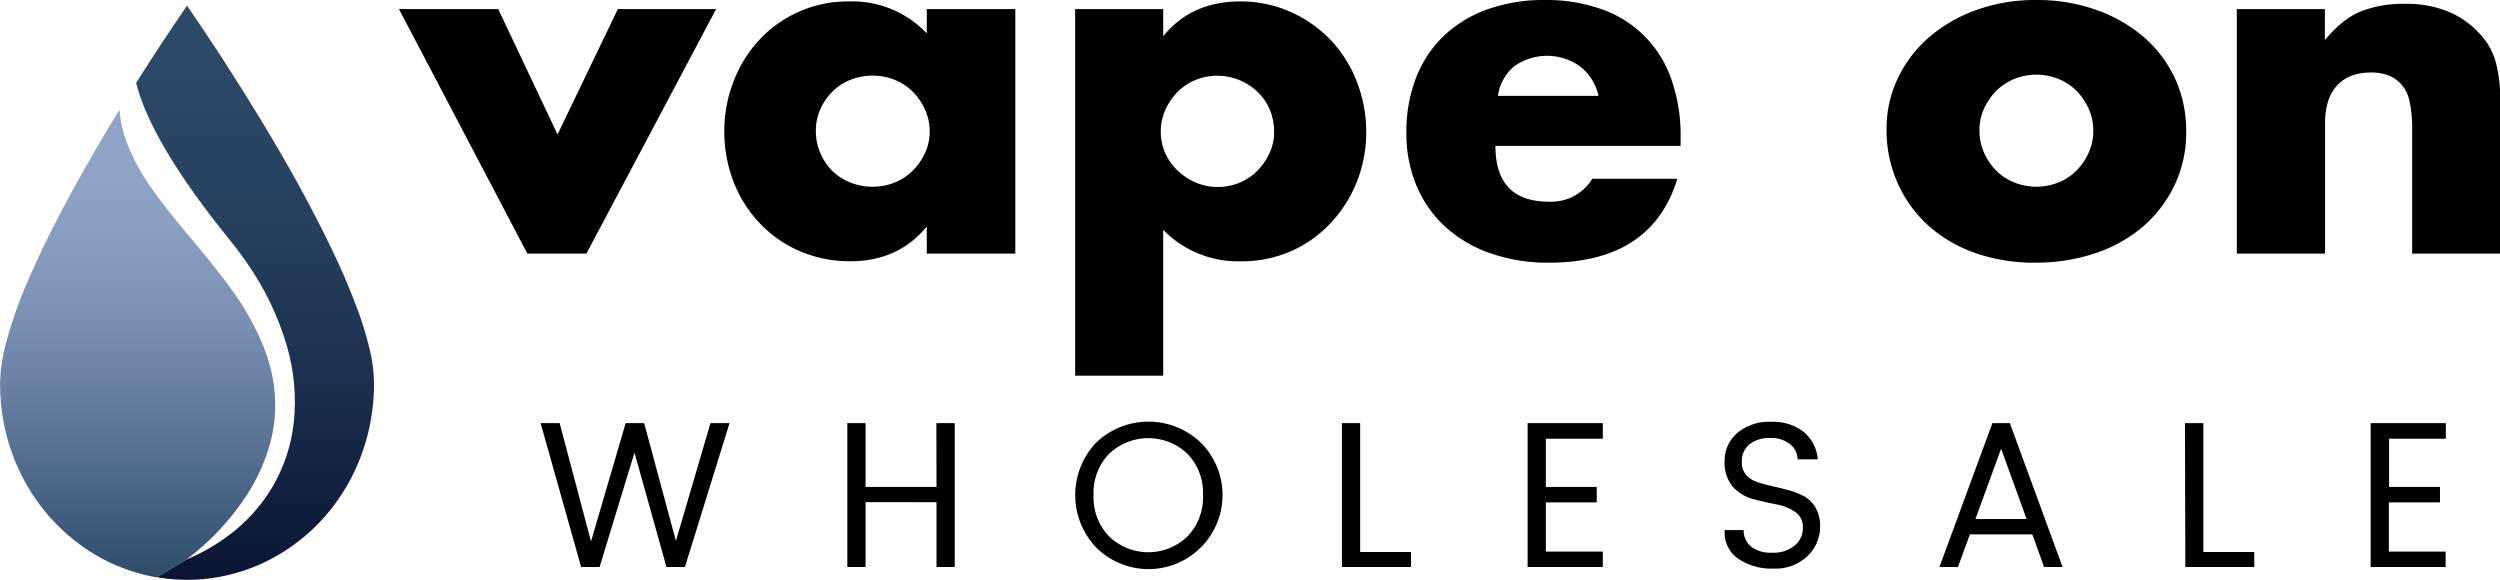
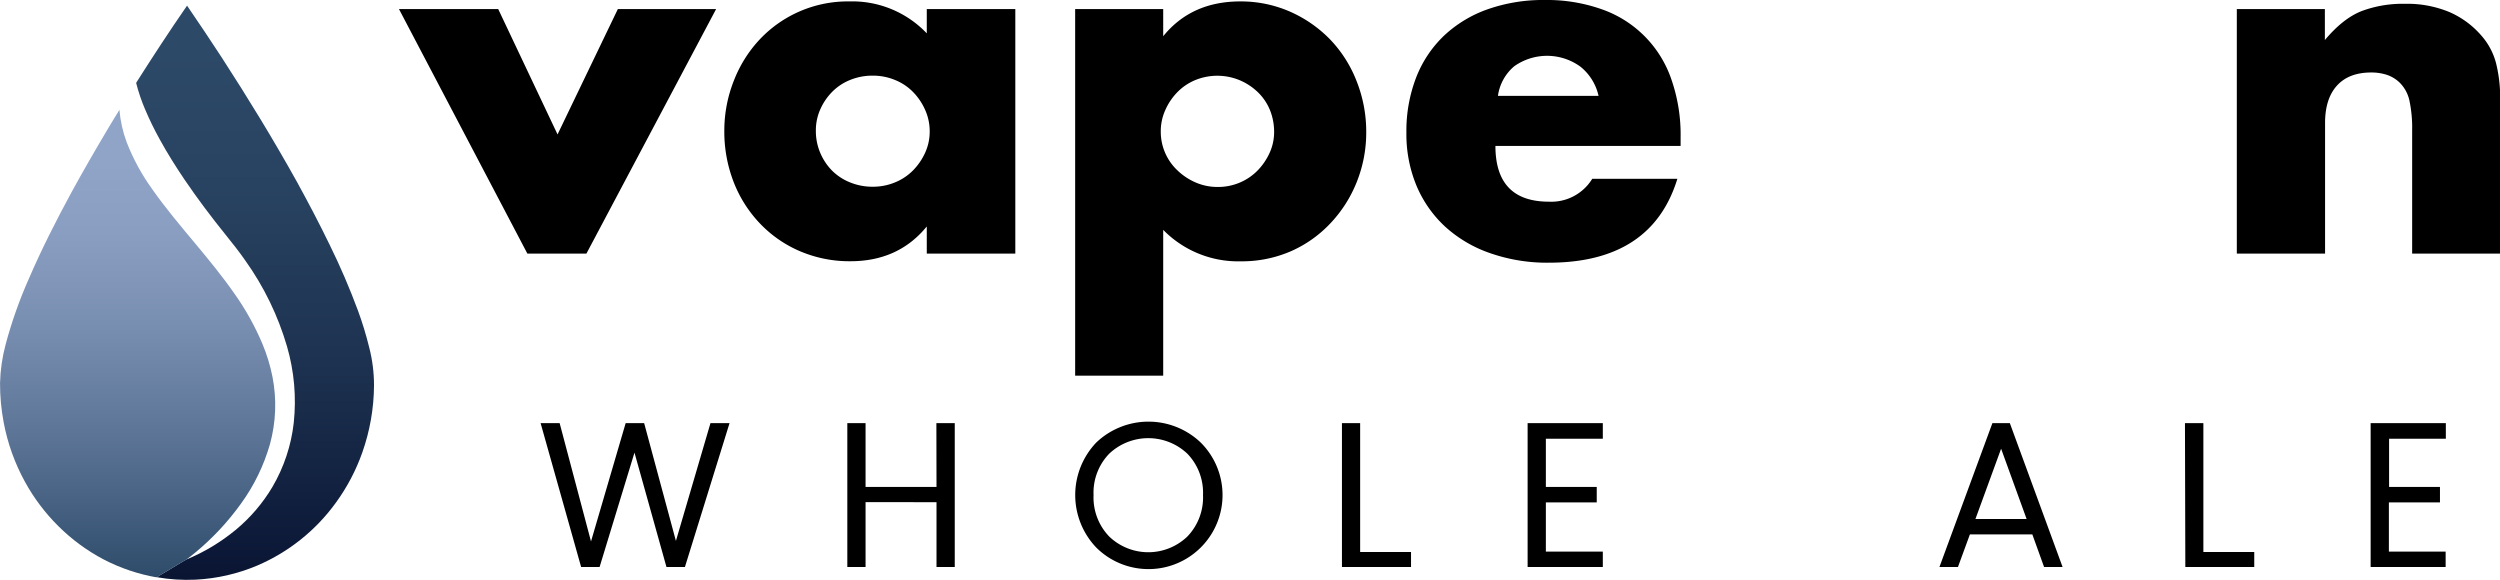
<svg xmlns="http://www.w3.org/2000/svg" viewBox="0 0 616.68 143.14">
  <defs>
    <clipPath id="a" transform="translate(0.01)">
      <path d="M33.73,20.18c-.08.13-.19.27-.12.42A44.12,44.12,0,0,0,35.79,27a77.25,77.25,0,0,0,3.63,7.43c1.87,3.41,3.94,6.7,6.12,9.92C48.7,49,52.09,53.5,55.62,57.88,57.33,60,59,62.09,60.53,64.31A70.53,70.53,0,0,1,70.79,85.46a49,49,0,0,1,1.66,18.84,40.14,40.14,0,0,1-5.26,15.81,40.77,40.77,0,0,1-9.09,10.62A47.77,47.77,0,0,1,46,138c-.47.23-.91.51-1.35.78l-5,3a6.2,6.2,0,0,0-.93.61,43.37,43.37,0,0,0,9.45.6,44.77,44.77,0,0,0,15.33-3.51A46.47,46.47,0,0,0,82.84,124a48.31,48.31,0,0,0,6.53-12.41,50.69,50.69,0,0,0,2.88-16.5,37.33,37.33,0,0,0-1.19-9.4,84.53,84.53,0,0,0-2.78-9.1,171.42,171.42,0,0,0-7-16.26c-2.52-5.21-5.23-10.34-8-15.4-5.84-10.5-12.11-20.75-18.64-30.82C51.85,9.84,49,5.58,46.13,1.39c-4.27,6.17-8.38,12.46-12.4,18.79" fill="none" />
    </clipPath>
    <linearGradient id="b" x1="-282.39" y1="1517.01" x2="-282.32" y2="1517.01" gradientTransform="matrix(0, -2048.02, -2048.02, 0, 3106913.95, -578190.37)" gradientUnits="userSpaceOnUse">
      <stop offset="0" stop-color="#050e2d" />
      <stop offset="0.06" stop-color="#091332" />
      <stop offset="0.44" stop-color="#1c314f" />
      <stop offset="0.76" stop-color="#284361" />
      <stop offset="1" stop-color="#2c4967" />
    </linearGradient>
    <clipPath id="c" transform="translate(0.01)">
      <path d="M26.21,32.44q-4.39,7.35-8.52,14.87c-3.81,7-7.42,14.11-10.58,21.43A110,110,0,0,0,1.37,85,40.65,40.65,0,0,0,0,94.48a51.39,51.39,0,0,0,.9,9.74,49.37,49.37,0,0,0,5.24,14.62,47.73,47.73,0,0,0,8.23,10.93A46.67,46.67,0,0,0,25.56,138a45.38,45.38,0,0,0,13.12,4.43,6.2,6.2,0,0,1,.93-.61l5-3c.44-.27.88-.55,1.35-.78.69-.56,1.42-1.07,2.09-1.65a64.15,64.15,0,0,0,11.37-12.14,46.73,46.73,0,0,0,7.18-14.76,36.3,36.3,0,0,0,.6-16.55,42.33,42.33,0,0,0-2.47-8.1A64.89,64.89,0,0,0,57.87,72.5c-3.07-4.41-6.49-8.56-9.93-12.69s-7.14-8.5-10.33-13.05a51.84,51.84,0,0,1-6.37-11.67,30,30,0,0,1-1.79-8c-1.11,1.76-2.17,3.56-3.24,5.34" fill="none" />
    </clipPath>
    <linearGradient id="d" x1="-282.25" y1="1516.85" x2="-282.18" y2="1516.85" gradientTransform="matrix(0, -1666.9, -1666.9, 0, 2528476.41, -470338.7)" gradientUnits="userSpaceOnUse">
      <stop offset="0" stop-color="#1d3c5b" />
      <stop offset="0.12" stop-color="#324f6e" />
      <stop offset="0.39" stop-color="#5a7395" />
      <stop offset="0.64" stop-color="#788eb0" />
      <stop offset="0.85" stop-color="#8a9ec1" />
      <stop offset="1" stop-color="#90a4c7" />
    </linearGradient>
  </defs>
  <path d="M122.88,2.23l14.64,30.93L152.4,2.23h24.24l-32,60.33H130.08L98.4,2.23Z" transform="translate(0.01)" />
  <path d="M228.6,2.23h21.84V62.56H228.6v-6.7q-7,8.58-18.84,8.58A31.07,31.07,0,0,1,197.4,62a29.72,29.72,0,0,1-9.84-6.76A31.12,31.12,0,0,1,181,45a34.35,34.35,0,0,1-2.34-12.82A33.4,33.4,0,0,1,181,19.93a31.49,31.49,0,0,1,6.36-10.17A29.84,29.84,0,0,1,209.52.35,25.33,25.33,0,0,1,228.6,8.23Zm-27.36,30a13.76,13.76,0,0,0,1.08,5.47,14,14,0,0,0,2.94,4.41A13.2,13.2,0,0,0,209.7,45a14.48,14.48,0,0,0,5.58,1.06A14.16,14.16,0,0,0,220.74,45a13.2,13.2,0,0,0,4.44-2.94,15.07,15.07,0,0,0,3-4.35,12.48,12.48,0,0,0,1.14-5.29,12.85,12.85,0,0,0-1.14-5.35,14.83,14.83,0,0,0-3-4.41,13,13,0,0,0-4.44-2.94,14.16,14.16,0,0,0-5.46-1.06,14.48,14.48,0,0,0-5.58,1.06,13,13,0,0,0-4.44,2.94A14.37,14.37,0,0,0,202.32,27,12.65,12.65,0,0,0,201.24,32.22Z" transform="translate(0.01)" />
  <path d="M286.92,92.67H265.2V2.23h21.72V8.94q6.94-8.58,19-8.59a30.12,30.12,0,0,1,12.3,2.53,31.49,31.49,0,0,1,9.9,6.88A31.12,31.12,0,0,1,334.62,20,33.75,33.75,0,0,1,337,32.58,32.81,32.81,0,0,1,334.62,45a32,32,0,0,1-6.48,10.11A29.84,29.84,0,0,1,318.36,62a30.31,30.31,0,0,1-12.24,2.46,25.87,25.87,0,0,1-19.2-7.76Zm27.36-60.09a14.4,14.4,0,0,0-1-5.36,12.93,12.93,0,0,0-2.94-4.41,14.68,14.68,0,0,0-4.5-3,14.37,14.37,0,0,0-11-.06,13.19,13.19,0,0,0-4.38,2.94,14.83,14.83,0,0,0-3,4.41,12.7,12.7,0,0,0-1.14,5.35A13.1,13.1,0,0,0,290.4,42,15.11,15.11,0,0,0,294.9,45a13.51,13.51,0,0,0,5.46,1.12,13.72,13.72,0,0,0,5.4-1.06,13.45,13.45,0,0,0,4.38-2.94,15.27,15.27,0,0,0,3-4.35A12.36,12.36,0,0,0,314.28,32.58Z" transform="translate(0.01)" />
  <path d="M368.87,36q0,13.75,13.2,13.75a11.85,11.85,0,0,0,10.68-5.64h21Q407.39,64.8,382,64.8a42.52,42.52,0,0,1-14.28-2.3A31.89,31.89,0,0,1,356.57,56a29.09,29.09,0,0,1-7.14-10.12,33.11,33.11,0,0,1-2.52-13.17,36.62,36.62,0,0,1,2.4-13.58,28.48,28.48,0,0,1,6.84-10.29,30.47,30.47,0,0,1,10.74-6.53A41.35,41.35,0,0,1,381.11,0a40.46,40.46,0,0,1,14,2.29,27.8,27.8,0,0,1,17.16,17.29,41.42,41.42,0,0,1,2.28,14.17V36Zm25.44-12.35a12.8,12.8,0,0,0-4.44-7.18,14,14,0,0,0-16.38-.11,11.62,11.62,0,0,0-4,7.29Z" transform="translate(0.01)" />
-   <path d="M465.35,31.87a28.84,28.84,0,0,1,2.76-12.52,30.73,30.73,0,0,1,7.68-10.12,36.78,36.78,0,0,1,11.7-6.76A42.91,42.91,0,0,1,502.31,0,43.51,43.51,0,0,1,517,2.41a36.64,36.64,0,0,1,11.76,6.7,30.23,30.23,0,0,1,7.74,10.24,30.7,30.7,0,0,1,2.76,13.11,30.18,30.18,0,0,1-2.82,13.11,31.15,31.15,0,0,1-7.74,10.23,34.91,34.91,0,0,1-11.82,6.65A46.23,46.23,0,0,1,502,64.8a44.24,44.24,0,0,1-14.64-2.35,34,34,0,0,1-11.58-6.71,31.11,31.11,0,0,1-7.62-10.41A32,32,0,0,1,465.35,31.87Zm22.92.23a13.43,13.43,0,0,0,1.14,5.59,14.83,14.83,0,0,0,3,4.41A13.2,13.2,0,0,0,496.85,45a14.59,14.59,0,0,0,10.92,0,13.2,13.2,0,0,0,4.44-2.94,14.83,14.83,0,0,0,3-4.41,13.14,13.14,0,0,0,1.14-5.47,12.89,12.89,0,0,0-1.14-5.35,15.09,15.09,0,0,0-3-4.41,13.35,13.35,0,0,0-4.44-2.94,14.59,14.59,0,0,0-10.92,0,13.35,13.35,0,0,0-4.44,2.94,15.35,15.35,0,0,0-3,4.35A12.48,12.48,0,0,0,488.27,32.1Z" transform="translate(0.01)" />
  <path d="M551.75,2.23h21.72V9.88q4.44-5.3,9-7.12A28.78,28.78,0,0,1,593.15.94,27.19,27.19,0,0,1,604.25,3a22.06,22.06,0,0,1,7.86,5.82,16.61,16.61,0,0,1,3.6,6.82,34.86,34.86,0,0,1,1,8.59V62.56H595V32.1a32.24,32.24,0,0,0-.66-7.23A8.92,8.92,0,0,0,592,20.46a8.36,8.36,0,0,0-3.24-2,12.35,12.35,0,0,0-3.84-.58c-3.68,0-6.5,1.07-8.46,3.23s-2.94,5.23-2.94,9.23V62.56H551.75Z" transform="translate(0.01)" />
  <path d="M175.62,104.87h3.65l-10.7,34.5h-3.8l-8.25-29.5-9,29.5-3.8,0L134,104.87h3.65l8.1,30.55,8.95-30.55h3.8l8.2,30.4Z" transform="translate(0.01)" stroke="#000" />
  <path d="M231.47,104.87H235v34.5h-3.5v-16H213v16h-3.5v-34.5H213v15.75h18.5Z" transform="translate(0.01)" stroke="#000" />
  <path d="M270.79,134.74a18.25,18.25,0,0,1,0-25.25,18.17,18.17,0,0,1,25,0,17.76,17.76,0,0,1-25,25.25Zm22.45-2.05a14.38,14.38,0,0,0,4-10.57,14.34,14.34,0,0,0-4-10.55,14.53,14.53,0,0,0-20,0,14.32,14.32,0,0,0-4,10.55,14.38,14.38,0,0,0,4,10.57,14.42,14.42,0,0,0,20,0Z" transform="translate(0.01)" stroke="#000" />
  <path d="M331.51,104.87H335v31.8h12.55v2.7H331.51Z" transform="translate(0.01)" stroke="#000" />
  <path d="M394.86,104.87v2.85H380.81v12.9h12.55v2.8H380.81v13.15h14.05v2.8H377.31v-34.5Z" transform="translate(0.01)" stroke="#000" />
-   <path d="M429.16,114a5.07,5.07,0,0,0,1.08,3.35,6.25,6.25,0,0,0,2.77,1.92,28.81,28.81,0,0,0,3.75,1.08c1.37.3,2.74.63,4.1,1a19.09,19.09,0,0,1,3.75,1.42,6.94,6.94,0,0,1,2.78,2.68,8.6,8.6,0,0,1,1.07,4.45,9.45,9.45,0,0,1-2.95,6.9,10.89,10.89,0,0,1-8.07,2.95,14,14,0,0,1-8.33-2.3,7.25,7.25,0,0,1-3.2-6.2h3.7a5.68,5.68,0,0,0,2.05,4,8.37,8.37,0,0,0,5.53,1.58,8.56,8.56,0,0,0,5.85-1.9,6,6,0,0,0,2.17-4.73,4.87,4.87,0,0,0-2-4.25,12.25,12.25,0,0,0-4.82-2c-1.88-.37-3.77-.79-5.65-1.28a9.93,9.93,0,0,1-4.83-2.82,8.52,8.52,0,0,1-2-6.1,8.36,8.36,0,0,1,3-6.6,11.51,11.51,0,0,1,7.85-2.6,11.9,11.9,0,0,1,7.67,2.25,9.28,9.28,0,0,1,3.4,6h-3.95a5.35,5.35,0,0,0-2.1-3.68,7.89,7.89,0,0,0-5.2-1.57,8.28,8.28,0,0,0-5.35,1.65A5.82,5.82,0,0,0,429.16,114Z" transform="translate(0.01)" stroke="#000" />
  <path d="M504.56,139.37l-2.9-8.05h-16.1l-2.95,8.05h-3.5l12.7-34.5h3.6l12.65,34.5Zm-18-10.85h14.05l-7-19.3Z" transform="translate(0.01)" stroke="#000" />
  <path d="M539.46,104.87H543v31.8h12.55v2.7h-16Z" transform="translate(0.01)" stroke="#000" />
  <path d="M602.81,104.87v2.85h-14v12.9h12.55v2.8H588.76v13.15h14v2.8H585.26v-34.5Z" transform="translate(0.01)" stroke="#000" />
  <g clip-path="url(#a)">
    <rect x="33.55" y="1.39" width="58.78" height="141.74" fill="url(#b)" />
  </g>
  <g clip-path="url(#c)">
    <rect y="27.1" width="68.32" height="115.28" fill="url(#d)" />
  </g>
</svg>